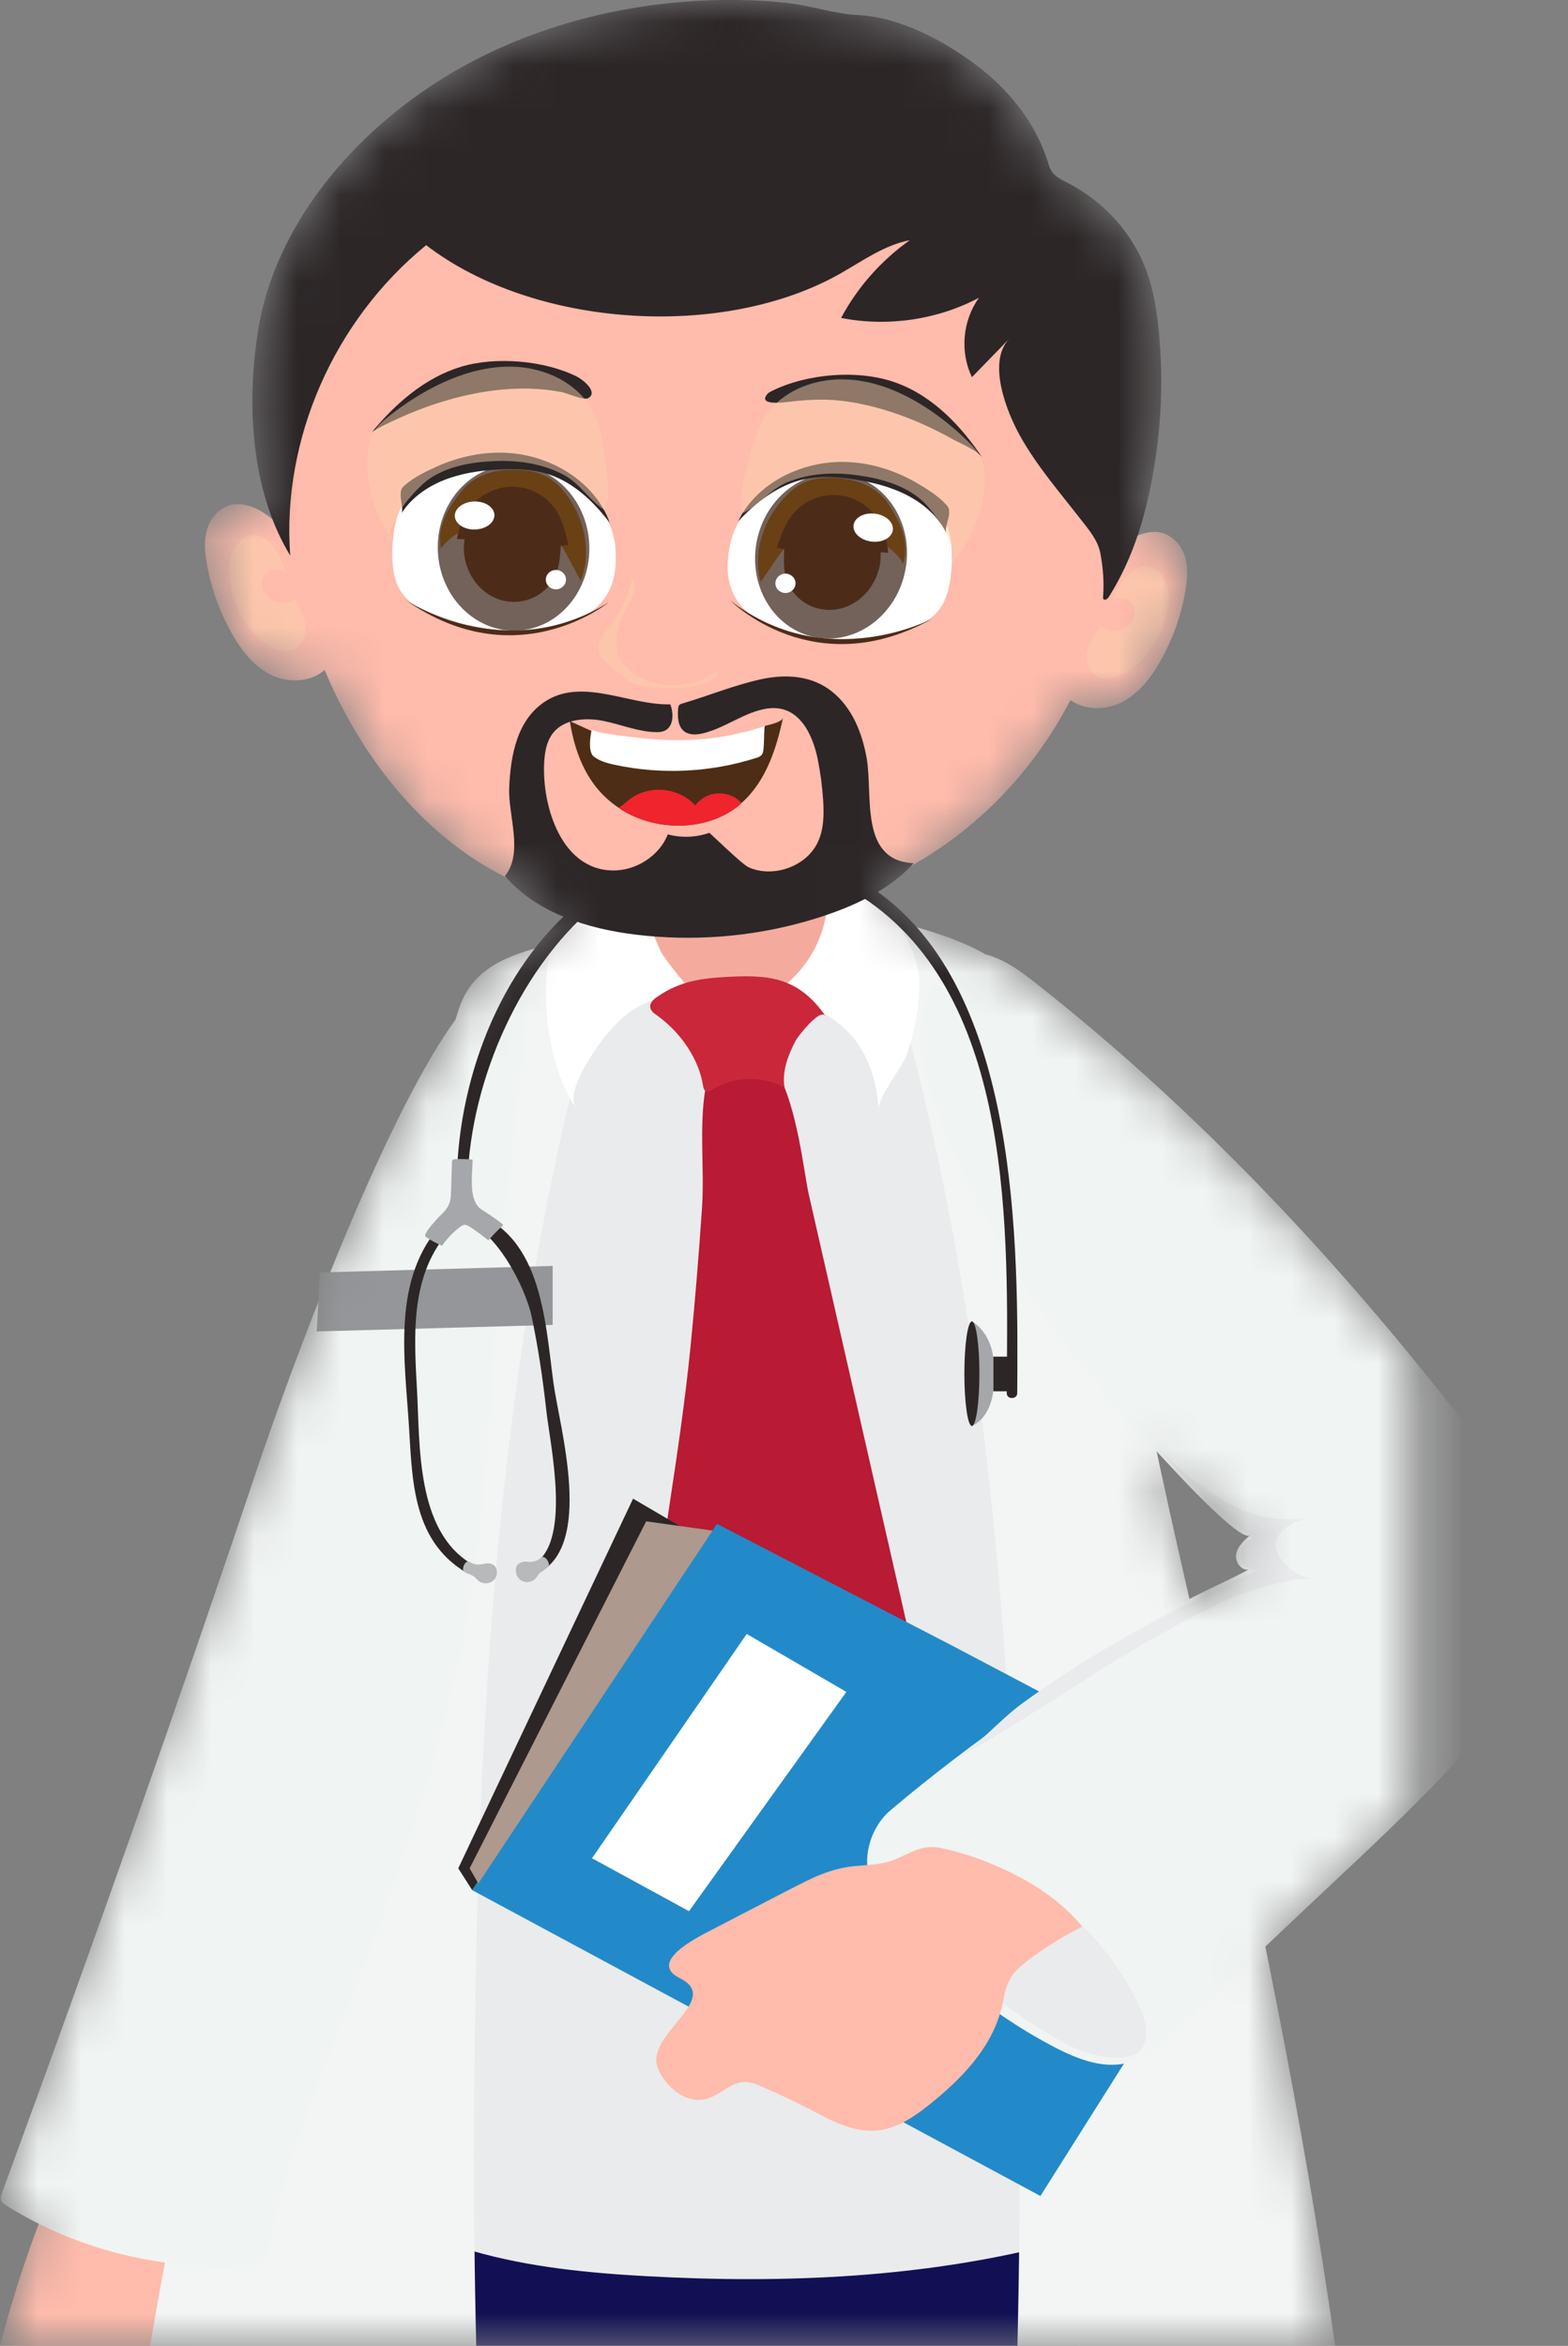
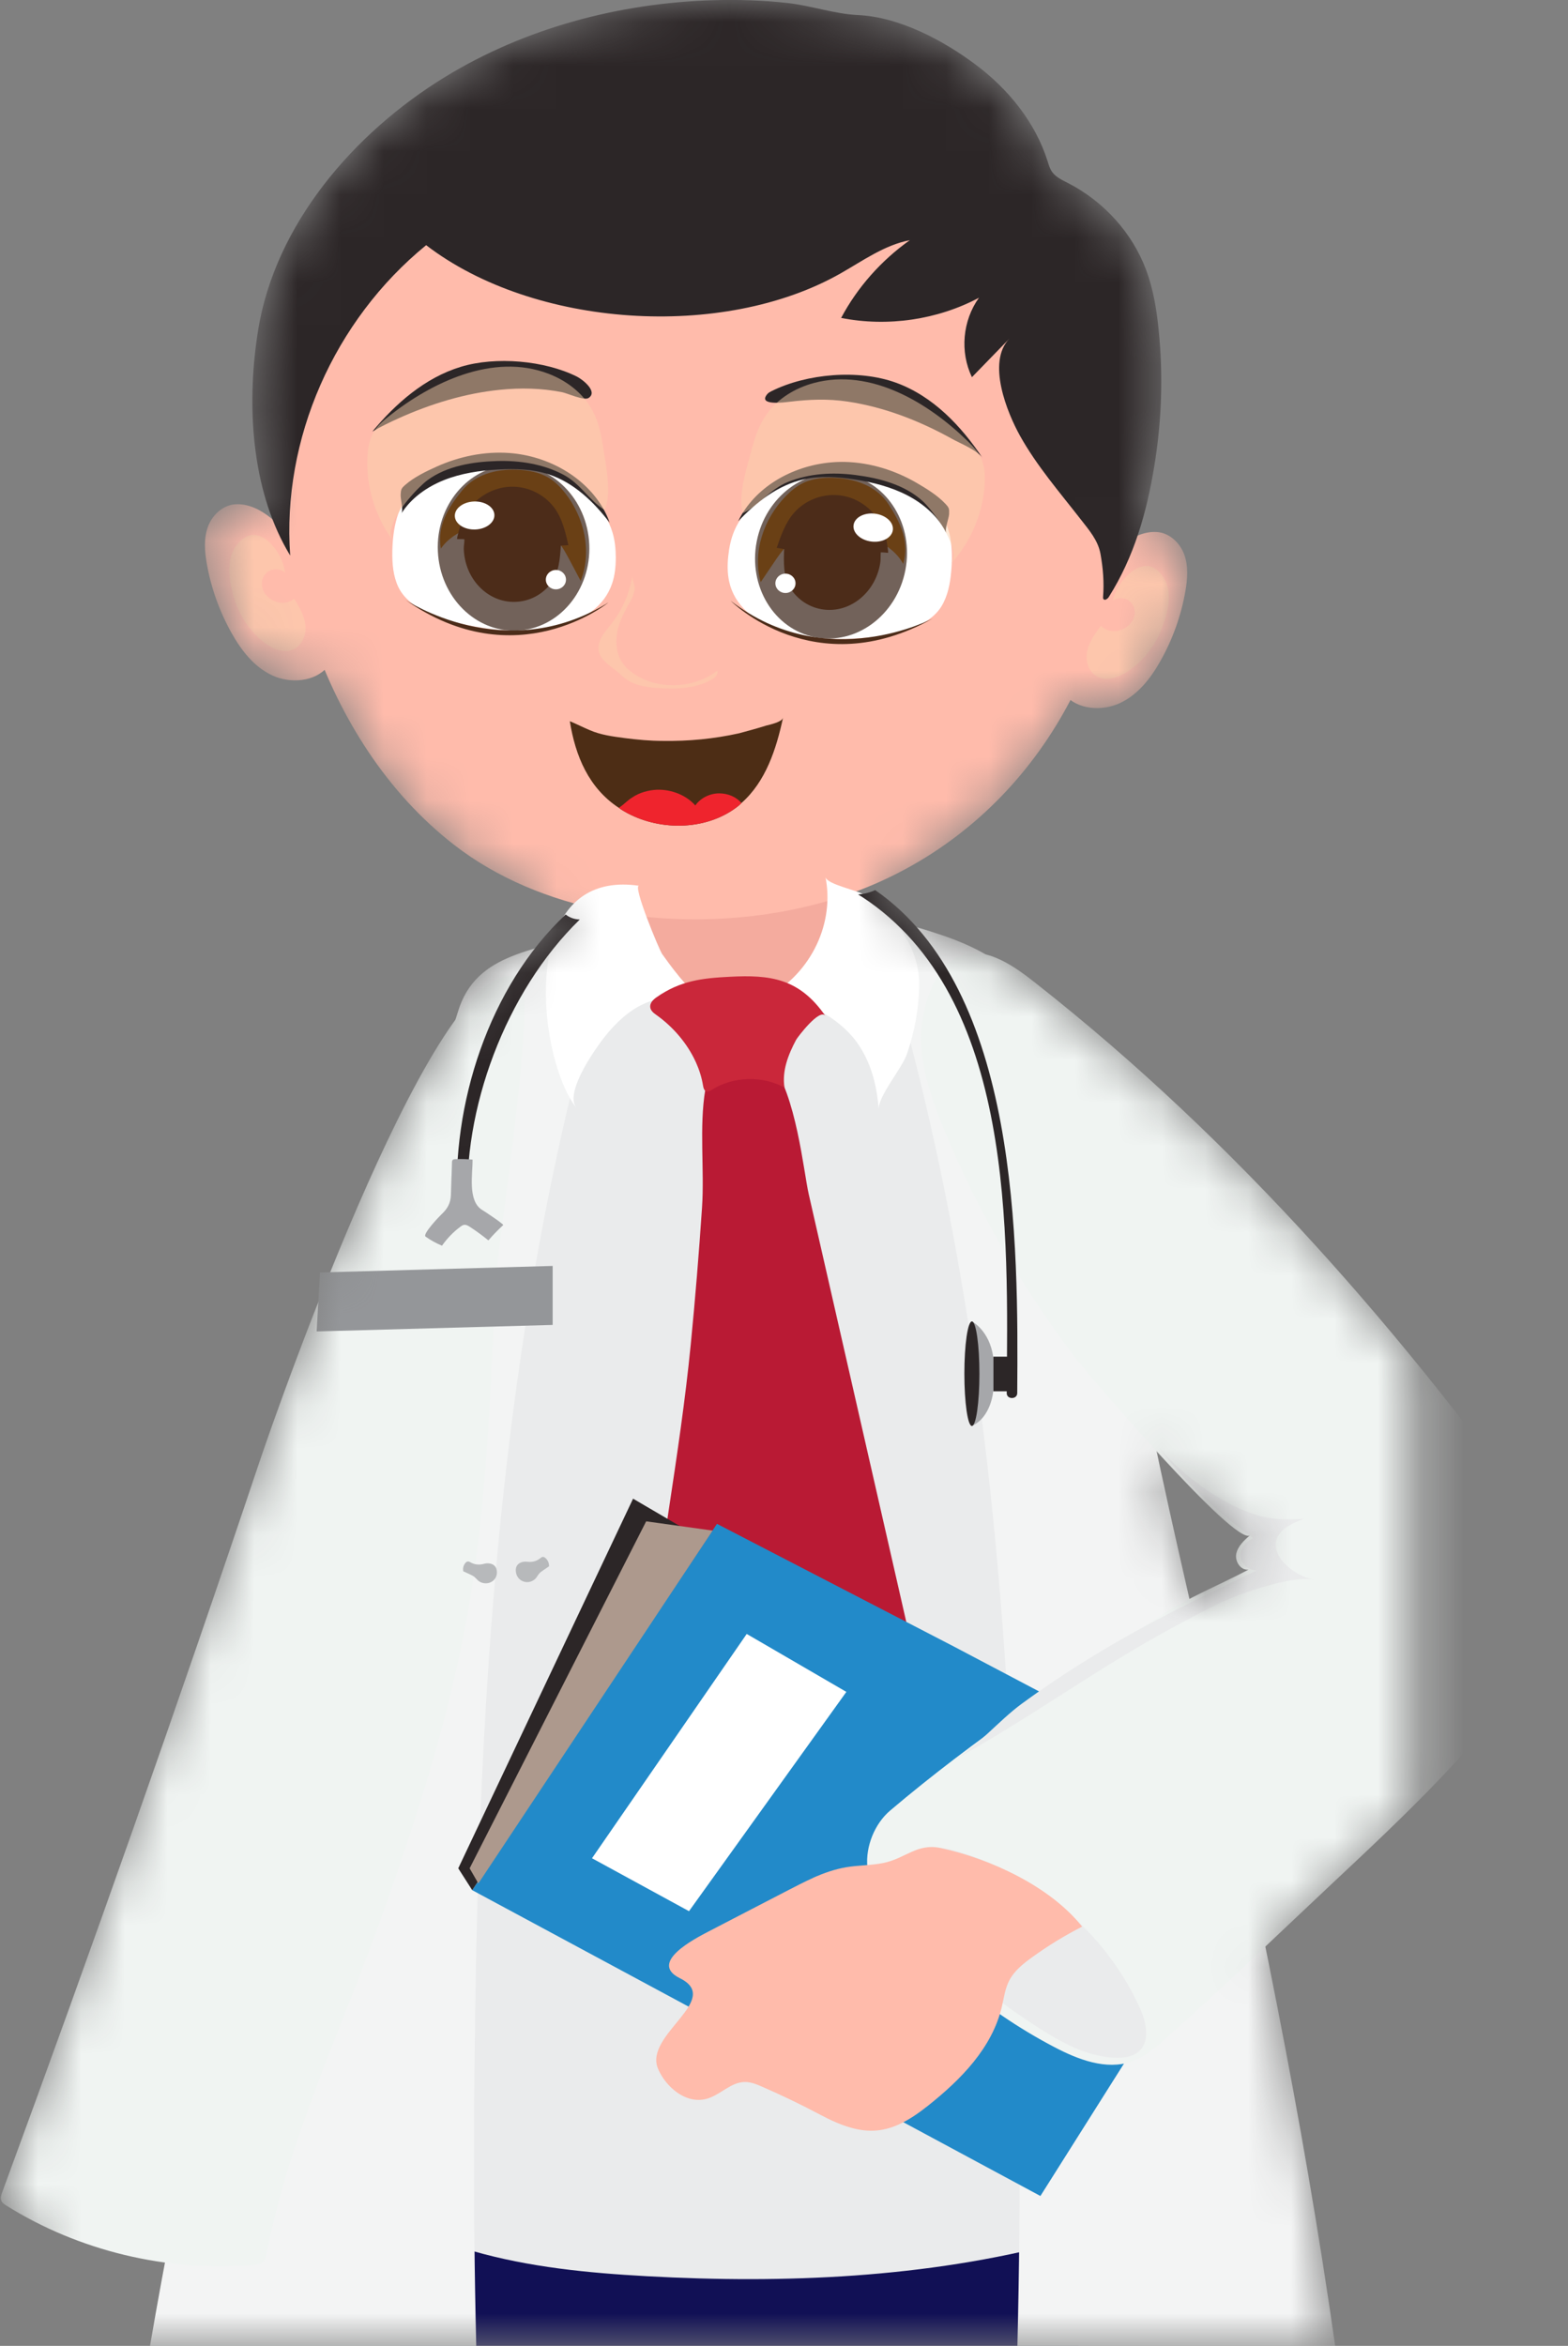
<svg xmlns="http://www.w3.org/2000/svg" viewBox="0 0 36.273 54.247">
  <rect x="0" y="0" width="36.273" height="54.247" fill="#808080" stroke="none" />
  <defs>
    <style>
      .uuid-535729c7-9bbb-41db-80f3-daaf5ec5ee8c {
        fill: #f4ab9e;
      }

      .uuid-47159399-2ba0-4e44-a1d1-d521addc21cd {
        fill: #f3f4f4;
      }

      .uuid-399b57b5-4e59-4858-97ee-d41551b29c63 {
        fill: #6a4015;
      }

      .uuid-e3d9ab87-e701-4b00-8139-3613ed3d026c {
        fill: #eaebec;
      }

      .uuid-740abcd9-1f2f-4693-9e99-52f7153e5e5a {
        fill: #fff;
      }

      .uuid-438f24b9-6142-493b-bda0-fb26e0e30e9b {
        fill: #f0f4f2;
      }

      .uuid-9f65230f-6306-44de-92b6-dea1468b46e1 {
        fill: #ef242d;
      }

      .uuid-322860ce-a985-40bc-ac9a-6cb60beb9665 {
        fill: #ffbbab;
      }

      .uuid-c95d4cc2-9643-4ee0-ac85-1ee676b96e57 {
        fill: #b7b9bb;
      }

      .uuid-3c7f430c-c063-421b-952f-565c008989cf {
        fill: #b91a34;
      }

      .uuid-461b2bc9-05b3-4e09-b1d9-4d0e5e7835ef {
        fill: #a6a7aa;
      }

      .uuid-0c87f084-23ba-489b-9188-48820bc2f4db {
        fill: #ad998d;
      }

      .uuid-17c89d78-195d-40ea-a95f-126959d5100f {
        fill: #ca273a;
      }

      .uuid-2b37775a-1094-4758-96c6-b5bc11808a9e {
        fill: #228ac9;
      }

      .uuid-40832e95-794a-4cae-81a2-a1f1a7d3bab2 {
        fill: #111055;
      }

      .uuid-5c1fb301-18cd-49fc-9bd6-29d563fb13ab {
        fill: #949699;
      }

      .uuid-491e74e1-ce46-4b71-b836-79bc3228aa0f {
        fill: #72625a;
      }

      .uuid-770134bd-5be1-45a8-b456-f2c2bf53b7e5 {
        fill: #2c2627;
      }

      .uuid-3f4da44f-e202-49b2-b053-0b7d39df7e6f {
        fill: #4c2c19;
      }

      .uuid-4c8ccf51-98a9-4ccd-a0c1-4a463c87c93e {
        fill: #4d2d15;
      }

      .uuid-b63ef000-2744-4243-960b-2e2535e7829c {
        fill: #fad1ae;
        mix-blend-mode: multiply;
        opacity: .48;
      }

      .uuid-25d44972-d693-45eb-afe2-4c63183d198b {
        fill: url(#uuid-b0afeb1f-ef97-4425-996d-3216ffa783e9);
      }

      .uuid-544342b3-794b-4bf7-ad25-a91afdb0ea5b {
        mask: url(#uuid-8b74db68-ee39-4235-954f-f2625600dbd6);
      }

      .uuid-3d6d6a8a-4760-422b-897f-c46c44e631fa {
        isolation: isolate;
      }
    </style>
    <linearGradient id="uuid-b0afeb1f-ef97-4425-996d-3216ffa783e9" x1="18.976" y1="10.561" x2="18.247" y2="39.699" gradientUnits="userSpaceOnUse">
      <stop offset="0" stop-color="#fff" />
      <stop offset=".008" stop-color="#fcfcfc" />
      <stop offset=".228" stop-color="#b0b0b0" />
      <stop offset=".433" stop-color="#717171" />
      <stop offset=".619" stop-color="#404040" />
      <stop offset=".781" stop-color="#1d1d1d" />
      <stop offset=".913" stop-color="#070707" />
      <stop offset=".998" stop-color="#000" />
    </linearGradient>
    <mask id="uuid-8b74db68-ee39-4235-954f-f2625600dbd6" data-name="mask" y="0" width="36.273" height="54.247" maskUnits="userSpaceOnUse">
      <path class="uuid-25d44972-d693-45eb-afe2-4c63183d198b" d="M35.925,35.669c-3.399-4.776-7.298-9.267-11.959-12.929-.304-.239-.731-.565-1.164-.668-.024-.014-.048-.027-.073-.04,.001,0,.002-.002,.004-.002-.001,0-.005,0-.007,0-.296-.164-.612-.295-.935-.404-.189-.064-.386-.128-.587-.183-.268-.303-.566-.577-.899-.815,.285-.17,.547-.369,.767-.601,1.607-.901,2.862-2.247,3.693-3.84,.31,.229,.781,.239,1.143,.071,.421-.196,.715-.578,.937-.974,.283-.503,.478-1.05,.577-1.614,.049-.282,.073-.577-.026-.847-.098-.269-.345-.506-.641-.522-.152-.008-.299,.025-.439,.085,.174-.515,.294-1.048,.385-1.596,.174-1.046,.209-2.113,.102-3.167-.047-.469-.124-.939-.29-1.383-.319-.853-.977-1.583-1.81-2.009-.134-.068-.278-.135-.364-.255-.053-.075-.078-.164-.105-.25-.281-.89-.901-1.662-1.666-2.233-.752-.562-1.761-1.1-2.723-1.145-.536-.025-1.077-.216-1.614-.277-.575-.064-1.155-.083-1.734-.066-2.181,.065-4.359,.647-6.2,1.774-2.125,1.3-3.933,3.419-4.326,5.857-.225,1.399-.195,3.01,.333,4.373-.252-.211-.542-.367-.854-.35-.297,.016-.543,.252-.641,.522-.098,.269-.075,.565-.026,.847,.098,.563,.294,1.111,.577,1.614,.223,.395,.516,.778,.937,.974,.389,.182,.906,.156,1.211-.127,.654,1.56,1.642,3,3,4.052,.374,.29,.778,.541,1.206,.754,.356,.401,.813,.694,1.319,.903-.236,.226-.455,.471-.658,.732-.798,.235-1.51,.543-1.786,1.48-.017,.058-.037,.116-.056,.174-.954,1.312-2.028,3.692-2.895,5.835l-.237,.007-.039,.683c-.695,1.765-1.213,3.255-1.351,3.667-1.904,5.675-3.895,11.305-5.962,16.922-.023,.063-.046,.134-.019,.196,.021,.049,.07,.081,.116,.11,.243,.152,.494,.291,.751,.419-.351,.926-.652,1.869-.898,2.826H30.887c-.439-3.094-.993-6.167-1.616-9.235,.53-.5,1.057-1,1.584-1.494,1.671-1.566,3.357-3.149,4.631-5.028,.645-.951,1.155-1.815,.438-2.822Zm-7.019-.164s.001,0,.002,.001c-.135,.119-.274,.25-.31,.421-.037,.175,.099,.391,.283,.369-.459,.243-.915,.443-1.365,.676-.26-1.135-.517-2.271-.757-3.409,.956,1.047,1.953,2.051,2.147,1.941Z" />
    </mask>
  </defs>
  <g class="uuid-3d6d6a8a-4760-422b-897f-c46c44e631fa">
    <g id="uuid-f791371b-e0d6-4fa6-848a-91baa6420efe" data-name="Text">
      <g class="uuid-544342b3-794b-4bf7-ad25-a91afdb0ea5b">
        <g>
          <path class="uuid-322860ce-a985-40bc-ac9a-6cb60beb9665" d="M26.755,12.302c.297,.016,.543,.252,.641,.522s.075,.565,.026,.847c-.098,.563-.294,1.111-.577,1.614-.222,.395-.516,.778-.937,.974-.421,.196-.991,.151-1.282-.201-.265-.321-.205-.745-.11-1.124,.15-.598,.428-1.165,.809-1.659,.318-.413,.836-1.005,1.43-.973Z" />
          <path class="uuid-322860ce-a985-40bc-ac9a-6cb60beb9665" d="M5.45,11.661c-.297,.016-.543,.252-.641,.522s-.075,.565-.026,.847c.098,.563,.294,1.111,.577,1.614,.222,.395,.516,.778,.937,.974,.421,.196,.991,.151,1.282-.201,.265-.321,.205-.745,.11-1.124-.15-.598-.428-1.165-.809-1.659-.318-.413-.836-1.005-1.43-.973Z" />
          <path class="uuid-40832e95-794a-4cae-81a2-a1f1a7d3bab2" d="M24.954,54.247c-.107-2.06-.264-4.57-1.818-6.156-1.666-1.7-4.12-1.629-6.36-1.658-1.607-.02-3.71,.226-5.054,1.163-1.353,.944-1.892,3.482-2.192,4.959-.114,.561-.202,1.125-.273,1.691h15.697Z" />
          <path class="uuid-47159399-2ba0-4e44-a1d1-d521addc21cd" d="M22.733,22.029c-.538,.381-1.164,.654-1.795,.902-1.646,.645-3.402,1.143-5.206,1.166-.607,.008-1.233-.043-1.774-.286-.274-.123-.517-.291-.75-.466-.361-.271-.71-.571-.909-.948,1.047-.888,2.449-1.164,3.86-1.304,1.442-.143,2.913-.062,4.323,.24,.387,.083,.77,.182,1.145,.298,.121,.037,1.055,.434,1.106,.398Z" />
          <path class="uuid-e3d9ab87-e701-4b00-8139-3613ed3d026c" d="M11.979,23.947c-.259,.613-.417,1.265-.564,1.913-.87,3.839-1.427,7.739-1.766,11.653-.17,1.962-.34,3.948-.369,5.917-.029,1.979,.179,3.886-.159,5.873-.082,.48-.18,.983-.013,1.442,.26,.715,1.068,1.089,1.823,1.307,1.305,.376,2.671,.509,4.031,.584,3.205,.177,6.459,.038,9.555-.78,.351-.093,.715-.203,.97-.452,.351-.342,.416-.863,.435-1.343,.061-1.516-.287-2.893-.526-4.369-.341-2.104-.534-4.18-.636-6.304-.212-4.399-.285-8.693-.781-13.059-.124-1.091-.295-2.216-.899-3.148-1.06-1.633-3.11-1.51-4.882-1.511-2.302,0-4.731-.524-5.989,1.797-.085,.157-.161,.317-.23,.48Z" />
          <path class="uuid-535729c7-9bbb-41db-80f3-daaf5ec5ee8c" d="M14.714,21.699c.101,.237,.22,.453,.352,.634,.548,.756,1.994,.944,2.93,.585,.19-.073,.368-.169,.511-.293,.918-.8,.787-2.431,.388-3.38-.44-1.043-1.965-1.795-3.281-1.232-1.448,.619-1.427,2.448-.899,3.687Z" />
          <path class="uuid-322860ce-a985-40bc-ac9a-6cb60beb9665" d="M13.991,21.059c1.642,.324,3.395,.247,4.94-.165,3.859-1.028,6.355-4.275,6.89-8.009,.414-2.893-.019-6.077-2.036-8.261-1.791-1.939-4.574-2.802-7.27-2.923-.881-.04-1.771-.008-2.631,.18-3.563,.782-6.231,3.222-7.057,6.676-.491,2.053-.287,4.23,.411,6.227,.638,1.826,1.71,3.547,3.271,4.756,.994,.77,2.205,1.266,3.482,1.518Z" />
-           <path class="uuid-322860ce-a985-40bc-ac9a-6cb60beb9665" d="M4.426,54.247c-.121-.569-.25-1.137-.39-1.702-.025-.1-.04-.197-.048-.292-.074-.957,.693-1.671,1.139-2.545,.046-.089,.092-.186,.077-.284-.016-.102-.095-.184-.173-.254-.435-.39-.98-.667-1.56-.794-.407-.089-.878-.09-1.193,.174-.166,.139-.267,.335-.361,.526-.817,1.657-1.459,3.393-1.917,5.172H4.426Z" />
          <path class="uuid-47159399-2ba0-4e44-a1d1-d521addc21cd" d="M11.017,54.247c-.041-1.703-.058-3.405-.05-5.108,.034-6.774,.276-13.597,1.489-20.264,.21-1.153,.448-2.301,.72-3.442,.243-1.022,.398-2.11,.758-3.097,.081-.222,.131-.431,.299-.61,.077-.082,.166-.155,.263-.214,.024-.015,.293-.136,.293-.131-.006-.067-.07-.119-.139-.135-.069-.015-.14-.001-.208,.015-.258,.063-.505,.163-.75,.263-1.217,.495-2.678,.443-3.103,1.887-.203,.688-.558,1.324-.728,2.024-.222,.914-.352,1.845-.527,2.768-.419,2.21-.683,4.445-1.172,6.643-.404,1.817-.96,3.599-1.477,5.39-1.051,3.643-1.942,7.328-2.67,11.043-.194,.988-.375,1.978-.545,2.97h7.546Z" />
          <path class="uuid-47159399-2ba0-4e44-a1d1-d521addc21cd" d="M19.892,21.429c.278,.181,.524,.441,.67,.733,.159,.319,.167,.717,.262,1.058,.171,.616,.331,1.235,.482,1.856,.301,1.239,.564,2.487,.792,3.741,1.213,6.668,1.456,13.49,1.489,20.264,.009,1.722-.01,3.445-.051,5.167h7.351c-.746-5.255-1.822-10.448-3.003-15.66-.559-2.467-1.147-4.927-1.6-7.413-.44-2.414-.953-4.835-1.908-7.117-.195-.466-.413-.933-.748-1.319-.477-.55-1.145-.879-1.836-1.113-.364-.123-.763-.249-1.146-.304-.03-.004-.934-.011-.754,.107Z" />
          <path class="uuid-438f24b9-6142-493b-bda0-fb26e0e30e9b" d="M6.012,33.775c-1.904,5.675-3.895,11.305-5.962,16.922-.023,.063-.046,.134-.019,.196,.021,.049,.07,.081,.116,.11,1.676,1.049,3.722,1.54,5.714,1.372,.083-.007,.172-.018,.23-.075,.048-.048,.063-.118,.076-.184,.498-2.603,1.694-5.108,2.593-7.605,.933-2.589,1.771-5.223,2.179-7.941,.345-2.31,.416-4.644,.531-6.972,.042-.843,.994-6.722,.538-6.963-1.78-.944-5.583,9.912-5.996,11.141Z" />
          <g>
            <path class="uuid-740abcd9-1f2f-4693-9e99-52f7153e5e5a" d="M9.18,11.982c-.072,.247-.099,.508-.104,.765-.005,.281,.017,.57,.138,.826,.305,.643,1.358,.855,2.013,.956,.984,.152,2.565,.059,2.934-1.038,.064-.19,.084-.392,.084-.592,0-.199-.019-.399-.077-.59-.168-.558-.647-.987-1.178-1.263-.268-.139-.554-.247-.851-.312-1.061-.231-2.635,.132-2.96,1.248Z" />
            <g>
              <ellipse class="uuid-491e74e1-ce46-4b71-b836-79bc3228aa0f" cx="11.88" cy="12.668" rx="1.753" ry="1.916" transform="translate(-.547 .537) rotate(-2.529)" />
              <path class="uuid-399b57b5-4e59-4858-97ee-d41551b29c63" d="M10.198,12.687c.185-.269,.497-.434,.816-.535,.324-.102,.671-.149,1.008-.097s.661,.207,.879,.459c.113,.131,.194,.284,.275,.435,.086,.161,.172,.322,.257,.484,.265-.67,.09-1.459-.359-2.031-.106-.135-.229-.262-.378-.352-.221-.133-.487-.179-.748-.188-.484-.017-.961,.112-1.265,.489-.321,.398-.573,.807-.485,1.336Z" />
              <path class="uuid-3f4da44f-e202-49b2-b053-0b7d39df7e6f" d="M12.995,12.617h-.02c-.02,.29-.043,.626-.226,.868-.195,.26-.496,.424-.831,.433-.635,.019-1.167-.529-1.189-1.223-.002-.077,.017-.152,.014-.225-.055-.005-.111-.004-.167-.004-.02,0,.093-.386,.107-.419,.066-.151,.159-.289,.276-.408,.225-.23,.531-.375,.862-.384,.463-.012,.894,.247,1.1,.642,.116,.222,.172,.467,.228,.71-.051,.003-.103,.006-.154,.009Z" />
              <path class="uuid-770134bd-5be1-45a8-b456-f2c2bf53b7e5" d="M9.284,11.877c.222-.354,.585-.614,.982-.773s.83-.223,1.259-.247c.394-.022,.797-.01,1.17,.113,.584,.192,1.041,.637,1.407,1.115-.033-.101-.078-.198-.129-.291-.419-.763-1.291-1.252-2.187-1.318-.579-.043-1.163,.079-1.687,.315-.244,.11-.523,.245-.723,.421-.092,.081-.1,.101-.108,.224-.007,.101,.07,.358,.017,.443Z" />
              <path class="uuid-3f4da44f-e202-49b2-b053-0b7d39df7e6f" d="M9.376,13.869s2.301,1.556,4.699,.063c0,0-2.132,1.747-4.699-.063Z" />
              <ellipse class="uuid-740abcd9-1f2f-4693-9e99-52f7153e5e5a" cx="10.979" cy="11.921" rx=".458" ry=".324" transform="translate(-.315 .298) rotate(-1.535)" />
              <ellipse class="uuid-740abcd9-1f2f-4693-9e99-52f7153e5e5a" cx="12.86" cy="13.404" rx=".233" ry=".224" />
            </g>
          </g>
          <g>
            <path class="uuid-740abcd9-1f2f-4693-9e99-52f7153e5e5a" d="M21.984,12.441c.045,.253,.044,.515,.021,.772-.025,.28-.078,.565-.226,.808-.373,.61-1.443,.716-2.105,.751-.996,.053-2.557-.196-2.806-1.324-.043-.196-.042-.398-.02-.597,.021-.198,.062-.395,.14-.579,.227-.538,.749-.917,1.308-1.139,.281-.112,.577-.191,.88-.226,1.08-.124,2.606,.393,2.81,1.535Z" />
            <g>
              <ellipse class="uuid-491e74e1-ce46-4b71-b836-79bc3228aa0f" cx="19.225" cy="12.854" rx="1.918" ry="1.751" transform="translate(2.928 29.262) rotate(-78.963)" />
              <path class="uuid-399b57b5-4e59-4858-97ee-d41551b29c63" d="M20.895,13.041c-.155-.286-.448-.481-.754-.613-.311-.134-.652-.215-.992-.197s-.68,.14-.924,.37c-.126,.119-.224,.263-.32,.406-.103,.152-.205,.304-.308,.455-.192-.693,.068-1.46,.576-1.984,.12-.124,.255-.238,.414-.313,.234-.11,.504-.129,.764-.113,.483,.031,.944,.207,1.206,.612,.277,.428,.483,.86,.338,1.377Z" />
              <path class="uuid-3f4da44f-e202-49b2-b053-0b7d39df7e6f" d="M18.121,12.693l.019,.003c-.011,.289-.024,.625,.131,.885,.166,.278,.448,.471,.78,.514,.629,.082,1.218-.41,1.315-1.098,.011-.077,0-.152,.01-.225,.055,0,.111,.007,.166,.012,.02,.002-.051-.393-.061-.427-.049-.157-.127-.303-.231-.434-.199-.251-.488-.426-.816-.467-.459-.058-.916,.157-1.163,.529-.139,.209-.222,.448-.303,.684,.051,.008,.101,.016,.152,.024Z" />
              <path class="uuid-770134bd-5be1-45a8-b456-f2c2bf53b7e5" d="M21.892,12.326c-.183-.374-.516-.669-.894-.867s-.801-.305-1.226-.371c-.389-.061-.791-.089-1.175-.004-.602,.133-1.104,.53-1.519,.969,.044-.097,.099-.189,.16-.277,.499-.718,1.419-1.116,2.317-1.094,.581,.015,1.148,.194,1.644,.481,.231,.134,.493,.295,.674,.49,.083,.089,.088,.111,.083,.234-.004,.101-.108,.349-.064,.439Z" />
              <path class="uuid-3f4da44f-e202-49b2-b053-0b7d39df7e6f" d="M21.585,14.298s-2.457,1.318-4.681-.404c0,0,1.933,1.95,4.681,.404Z" />
              <ellipse class="uuid-740abcd9-1f2f-4693-9e99-52f7153e5e5a" cx="20.201" cy="12.201" rx=".325" ry=".458" transform="translate(5.702 30.822) rotate(-83.228)" />
              <ellipse class="uuid-740abcd9-1f2f-4693-9e99-52f7153e5e5a" cx="18.17" cy="13.489" rx=".233" ry=".224" />
            </g>
          </g>
          <path class="uuid-770134bd-5be1-45a8-b456-f2c2bf53b7e5" d="M8.616,9.979c.197-.118,.408-.217,.618-.312,.733-.329,1.521-.571,2.327-.653,.481-.049,.97-.039,1.444,.056,.121,.024,.506,.202,.611,.133,.227-.15-.15-.434-.268-.493-.748-.375-1.879-.473-2.686-.228-.835,.253-1.51,.852-2.047,1.497Z" />
          <path class="uuid-b63ef000-2744-4243-960b-2e2535e7829c" d="M9.055,12.21c.101-.403,.636-.96,.833-1.105,.453-.333,1.052-.428,1.612-.444,.53-.015,1.066,.069,1.535,.317,.395,.209,.599,.598,.949,.815,.179-.352,.027-1.057-.03-1.444-.045-.308-.113-.619-.268-.892-.214-.376-.585-.657-.999-.815-1.283-.491-2.709,.206-3.682,.977-.131,.103-.26,.213-.348,.352-.112,.177-.146,.389-.157,.596-.035,.683,.176,1.375,.588,1.931-.056-.076-.062-.176-.034-.289Z" />
          <path class="uuid-770134bd-5be1-45a8-b456-f2c2bf53b7e5" d="M22.73,10.591c-.121-.181-.515-.336-.7-.439-.747-.416-1.568-.739-2.425-.866-.456-.068-.883-.05-1.335,.004-.126,.015-.752,.099-.519-.178,.025-.03,.062-.049,.097-.067,.816-.407,2.012-.509,2.877-.196s1.517,1.012,2.005,1.743Z" />
          <path class="uuid-b63ef000-2744-4243-960b-2e2535e7829c" d="M22.052,12.767c-.057-.411-.529-1.018-.71-1.181-.414-.377-1-.531-1.556-.602-.526-.067-1.068-.038-1.561,.162-.415,.169-.66,.536-1.032,.717-.14-.368,.087-1.054,.185-1.433,.078-.302,.179-.605,.363-.861,.253-.352,.652-.595,1.081-.711,1.329-.36,2.672,.474,3.557,1.337,.119,.116,.236,.238,.308,.385,.092,.187,.104,.402,.092,.609-.038,.682-.323,1.35-.793,1.862,.064-.07,.081-.169,.065-.284Z" />
          <path class="uuid-770134bd-5be1-45a8-b456-f2c2bf53b7e5" d="M9.859,5.67c2.493,1.912,6.861,2.201,9.587,.652,.516-.293,1.013-.655,1.601-.768-.664,.471-1.213,1.092-1.589,1.798,1.076,.212,2.228,.044,3.189-.467-.38,.529-.445,1.253-.163,1.837,.289-.297,.578-.594,.867-.892-.532,.547-.048,1.722,.246,2.249,.387,.694,.916,1.304,1.407,1.935,.194,.249,.396,.481,.453,.791,.06,.33,.087,.661,.061,.996-.001,.018-.002,.038,.008,.052,.031,.042,.097-.004,.125-.049,.587-.933,.873-1.945,1.05-3.014,.174-1.046,.209-2.113,.102-3.167-.047-.469-.124-.939-.29-1.383-.319-.853-.977-1.583-1.81-2.009-.134-.068-.278-.135-.364-.255-.053-.075-.078-.164-.105-.25-.281-.89-.901-1.662-1.666-2.233-.752-.562-1.761-1.1-2.723-1.145-.536-.025-1.077-.216-1.614-.277-.575-.064-1.156-.083-1.734-.066-2.181,.065-4.359,.647-6.2,1.774-2.125,1.3-3.933,3.419-4.326,5.857-.257,1.6-.182,3.476,.591,4.943,.048,.091,.098,.18,.151,.268-.195-2.687,1.009-5.434,3.146-7.178Z" />
          <path class="uuid-3c7f430c-c063-421b-952f-565c008989cf" d="M17.833,24.574c.585,.728,.757,2.519,.875,3.038,.782,3.429,1.565,6.858,2.347,10.288,.034,.15,.069,.306,.035,.457-.031,.141-.12,.263-.206,.382-.811,1.113-1.444,2.389-1.986,3.646-.369,.055-.715-.168-1.011-.388-.962-.716-1.854-1.518-2.662-2.393-.107-.115-.215-.237-.261-.385-.042-.134-.029-.277-.015-.416,.259-2.587,.777-5.127,1.031-7.72,.103-1.05,.189-2.102,.26-3.154,.059-.883-.069-1.87,.076-2.733,.048-.285,.184-.568,.428-.737,.47-.326,.821-.214,1.087,.116Z" />
          <path class="uuid-4c8ccf51-98a9-4ccd-a0c1-4a463c87c93e" d="M18.113,16.602c-.155,.718-.398,1.473-.961,1.968l-.058,.056c-.699,.569-1.776,.606-2.582,.177-.068-.037-.136-.075-.194-.121-.699-.457-1.009-1.203-1.136-2.005,.155,.065,.301,.14,.456,.205,.252,.112,.534,.149,.815,.186,.291,.037,.582,.065,.883,.065,.592,.009,1.184-.047,1.766-.177,.204-.056,.417-.112,.621-.177,.078-.019,.369-.084,.388-.177Z" />
-           <path class="uuid-740abcd9-1f2f-4693-9e99-52f7153e5e5a" d="M13.753,17.507c.008,.006,.016,.011,.024,.017,.131,.087,.29,.128,.445,.162,1.088,.234,2.242,.175,3.297-.168,.157-.051,.135-.154,.151-.293,.005-.042,.009-.438,.022-.442-.823,.28-1.689,.383-2.558,.313-.286-.023-.571-.057-.855-.094-.199-.026-.406-.055-.594-.124-.028,.163-.068,.396,.002,.554,.014,.031,.038,.056,.066,.077Z" />
+           <path class="uuid-740abcd9-1f2f-4693-9e99-52f7153e5e5a" d="M13.753,17.507Z" />
          <path class="uuid-9f65230f-6306-44de-92b6-dea1468b46e1" d="M17.152,18.57l-.058,.056c-.699,.569-1.776,.606-2.582,.177-.068-.037-.136-.075-.194-.121,.029-.028,.078-.056,.107-.084,.068-.056,.126-.112,.204-.159,.165-.112,.369-.168,.573-.177,.34-.009,.679,.131,.883,.364,.116-.168,.33-.28,.553-.28,.204,0,.398,.084,.514,.224Z" />
          <path class="uuid-b63ef000-2744-4243-960b-2e2535e7829c" d="M14.291,14.558c-.058,.248-.046,.52,.089,.739,.092,.149,.236,.264,.392,.35,.56,.31,1.316,.252,1.819-.138,.034,.079-.046,.159-.123,.203-.369,.214-.825,.228-1.254,.198-.241-.017-.491-.05-.691-.18-.092-.06-.169-.138-.253-.207-.165-.135-.373-.259-.417-.463-.051-.237,.143-.448,.295-.641,.256-.325,.422-.714,.48-1.118-.013,.094,.066,.222,.052,.333-.013,.1-.051,.185-.099,.272-.117,.212-.233,.413-.289,.651Z" />
          <path class="uuid-b63ef000-2744-4243-960b-2e2535e7829c" d="M6.139,13.736c.143,.196,.45,.288,.667,.107,.116,.193,.234,.393,.259,.614s-.072,.471-.283,.562c-.242,.104-.523-.032-.722-.2-.338-.284-.57-.675-.675-1.093-.098-.391-.162-.867,.147-1.189,.082-.085,.189-.157,.309-.166,.157-.013,.303,.08,.412,.189,.186,.185,.308,.428,.342,.683-.078-.067-.192-.094-.294-.068s-.187,.103-.221,.198c-.047,.134-.016,.263,.058,.365Z" />
          <path class="uuid-b63ef000-2744-4243-960b-2e2535e7829c" d="M26.144,14.425c-.163,.182-.477,.245-.675,.044-.135,.181-.273,.369-.319,.587s.024,.476,.225,.586c.23,.126,.523,.016,.739-.132,.365-.252,.636-.619,.782-1.025,.137-.38,.249-.848-.026-1.197-.073-.093-.172-.174-.291-.195-.155-.027-.309,.052-.429,.15-.204,.167-.349,.397-.41,.648,.085-.06,.201-.076,.299-.041s.176,.12,.2,.218c.033,.138-.01,.264-.094,.358Z" />
          <path class="uuid-740abcd9-1f2f-4693-9e99-52f7153e5e5a" d="M13.521,20.696c-1.404,.895-.907,4.025-.188,4.922-.296-.369,.506-1.479,.761-1.771,.58-.664,1.112-.858,2.113-.837-.224-.005-.776-.791-.889-.948-.067-.093-.693-1.602-.534-1.579-.531-.078-.945,.011-1.263,.213Z" />
          <path class="uuid-740abcd9-1f2f-4693-9e99-52f7153e5e5a" d="M20.192,20.84c.681,.538,1.088,1.208,1.072,1.973-.012,.531-.109,1.061-.288,1.572-.115,.326-.671,.973-.648,1.276-.041-.548-.173-1.105-.521-1.579-.387-.528-1.269-1.072-2.079-1.008,1.084-.599,1.574-1.768,1.368-2.792,.034,.171,.747,.305,.901,.413,.068,.047,.133,.096,.196,.146Z" />
          <polygon class="uuid-2b37775a-1094-4758-96c6-b5bc11808a9e" points="22.066 38.075 16.586 35.238 10.924 43.709 24.068 50.781 29.588 42.038 22.066 38.075" />
          <path class="uuid-438f24b9-6142-493b-bda0-fb26e0e30e9b" d="M23.966,22.74c4.661,3.663,8.56,8.153,11.959,12.929,.717,1.007,.207,1.871-.438,2.822-1.275,1.879-2.96,3.462-4.631,5.028-1.287,1.206-2.574,2.453-3.906,3.634-.234,.208-.479,.418-.778,.521-.586,.202-1.231-.048-1.778-.334-1.68-.879-3.136-2.15-4.207-3.672-.139-.198-.1-.264-.122-.502-.044-.461,.165-.991,.527-1.298,1.945-1.649,4.086-3.069,6.221-4.485,.672-.446,1.369-.715,2.069-1.086-.184,.022-.32-.194-.283-.369s.181-.308,.318-.428c-.326,.287-3.755-3.727-4.038-4.099-1.243-1.632-2.271-3.417-3.046-5.297-.292-.708-.552-1.451-.524-2.212,.02-.569,.28-1.506,.88-1.778,.607-.276,1.328,.272,1.779,.627Z" />
          <path class="uuid-e3d9ab87-e701-4b00-8139-3613ed3d026c" d="M21.128,42.876c.274-.225,.688-.162,1.032-.061,1.859,.55,3.44,1.911,4.212,3.626,.151,.337,.246,.79-.053,1.019-.135,.103-.318,.127-.491,.124-.611-.01-1.176-.301-1.689-.62-.791-.493-4.416-2.937-3.013-4.089Z" />
          <path class="uuid-322860ce-a985-40bc-ac9a-6cb60beb9665" d="M18.81,43.425c-.186,.083-.368,.177-.548,.27-.622,.324-1.246,.643-1.868,.968-.319,.167-1.399,.72-.668,1.081,1.002,.495-.829,1.305-.506,2.089,.172,.416,.651,.848,1.151,.694,.304-.094,.541-.38,.86-.382,.139-.001,.271,.053,.397,.108,.457,.198,.906,.415,1.345,.648,1.035,.551,1.615,.493,2.497-.209,.758-.603,1.48-1.333,1.705-2.283,.049-.207,.074-.424,.174-.614,.115-.221,.32-.385,.525-.533,.366-.265,.754-.503,1.159-.71-.733-.924-2.114-1.568-3.271-1.817-.549-.118-.819,.245-1.335,.347-.277,.055-.563,.049-.842,.095-.27,.045-.527,.136-.777,.247Z" />
          <path class="uuid-e3d9ab87-e701-4b00-8139-3613ed3d026c" d="M29.607,36.016c.026,.04,.056,.078,.088,.113,.181,.202,.432,.345,.703,.401-.392-.085-1.183,.162-1.567,.292-.568,.193-1.11,.498-1.635,.778-1.783,.951-3.407,2.164-5.172,3.121,.568-.308,1.079-.932,1.607-1.319,.573-.42,1.167-.811,1.777-1.18,1.18-.715,2.415-1.312,3.662-1.907-.164,0-.321-.116-.362-.268-.054-.203,.103-.399,.28-.48-.83-.603-1.574-1.277-2.18-2.095,.55,.659,1.638,1.469,2.52,1.624,.274,.048,.556,.037,.834,.026-.286,.106-.616,.265-.649,.557-.013,.119,.029,.235,.095,.337Z" />
-           <path class="uuid-770134bd-5be1-45a8-b456-f2c2bf53b7e5" d="M12.678,16.18c-.724,.419-.867,1.299-.899,2.042-.027,.62,.337,1.508-.099,2.035,.723,.844,1.889,1.217,3.018,1.355,1.323,.162,2.681,.056,3.959-.309,.885-.253,1.864-.654,2.478-1.342-1.264-.056-.936-1.575-1.086-2.427-.102-.58-.333-1.169-.805-1.544-.473-.375-1.074-.407-1.651-.28-.614,.135-1.206,.381-1.807,.558-.029,.008-.059,.018-.077,.041-.017,.022-.02,.051-.022,.078-.013,.192-.01,.418,.151,.532,.119,.084,.284,.073,.427,.038,.517-.124,.951-.49,1.477-.571,.745-.115,1.064,.612,1.178,1.187,.061,.309,.102,.621,.122,.935,.021,.335,.017,.683-.133,.987-.269,.547-1.028,.813-1.592,.56-.16-.072-.897-.801-.91-.796-.305,.108-.646,.12-.959,.036-.193,.492-.726,.841-1.273,.834-1.255-.017-1.672-1.642-1.578-2.606,.02-.207,.07-.419,.204-.582,.258-.315,.745-.352,1.153-.271s.801,.252,1.218,.26c.068,.001,.138-.002,.2-.03,.227-.101,.207-.432,.134-.613-.904,.031-1.98-.597-2.829-.106Z" />
          <polygon class="uuid-770134bd-5be1-45a8-b456-f2c2bf53b7e5" points="10.924 43.709 10.601 43.204 14.645 34.656 16.303 35.627 10.924 43.709" />
          <polygon class="uuid-0c87f084-23ba-489b-9188-48820bc2f4db" points="10.864 43.204 14.948 35.18 16.485 35.394 11.066 43.554 10.864 43.204" />
          <polygon class="uuid-740abcd9-1f2f-4693-9e99-52f7153e5e5a" points="13.695 42.971 17.274 37.784 19.579 39.124 15.939 44.195 13.695 42.971" />
          <polygon class="uuid-5c1fb301-18cd-49fc-9bd6-29d563fb13ab" points="7.402 29.425 12.785 29.274 12.785 30.638 7.325 30.789 7.402 29.425" />
          <path class="uuid-17c89d78-195d-40ea-a95f-126959d5100f" d="M16.098,24.563c.078,.173,.135,.353,.165,.538,.009,.055,.025,.121,.08,.137,.044,.013,.088-.014,.126-.038,.492-.311,1.167-.331,1.679-.05-.062-.388,.088-.766,.269-1.105,.031-.058,.547-.741,.677-.552-.607-.877-1.286-.953-2.207-.906-.631,.032-1.146,.085-1.703,.477-.072,.051-.152,.127-.142,.226,.009,.08,.074,.132,.133,.174,.39,.275,.725,.662,.923,1.1Z" />
          <g>
            <g>
              <path class="uuid-770134bd-5be1-45a8-b456-f2c2bf53b7e5" d="M13.413,21.263c-.137-.004-.244-.048-.327-.116-1.775,1.665-2.652,4.395-2.504,6.813,.009,.149,.252,.15,.243,0-.139-2.28,.865-5.024,2.588-6.697Z" />
              <path class="uuid-770134bd-5be1-45a8-b456-f2c2bf53b7e5" d="M20.246,20.583c-.122,.057-.254,.09-.395,.102,.032,.02,.064,.037,.096,.058,3.545,2.322,3.367,7.801,3.342,11.473-.001,.15,.242,.15,.243,0,.024-3.442,.054-9.321-3.286-11.633Z" />
            </g>
-             <path class="uuid-770134bd-5be1-45a8-b456-f2c2bf53b7e5" d="M10.511,28.014c-1.428,1.228-1.187,3.064-1.065,4.749,.096,1.339,.034,2.832,1.347,3.607,.133,.079,.255-.123,.122-.201-1.297-.765-1.197-2.762-1.269-4.042-.08-1.427-.166-2.914,1.036-3.948,.117-.1-.055-.265-.172-.165h0Z" />
-             <path class="uuid-770134bd-5be1-45a8-b456-f2c2bf53b7e5" d="M10.699,28.215c.758,.191,1.456,1.544,1.601,2.234,.151,.717,.258,1.442,.338,2.169,.087,.789,.615,3.131-.347,3.58-.14,.066-.018,.267,.122,.201,1.348-.629,.529-3.392,.389-4.429-.197-1.458-.272-3.535-2.039-3.981-.151-.038-.216,.187-.065,.225h0Z" />
            <path class="uuid-461b2bc9-05b3-4e09-b1d9-4d0e5e7835ef" d="M10.446,27.198c.003-.105,.007-.21,.01-.316,0-.021,.002-.045,.018-.06,.015-.014,.038-.016,.058-.017,.133-.006,.267-.002,.4,.01,.005,.325-.121,.964,.228,1.168,.042,.024,.501,.328,.48,.347-.121,.111-.235,.229-.342,.353-.136-.11-.277-.214-.424-.31-.043-.028-.092-.057-.142-.048-.03,.005-.056,.023-.08,.041-.166,.123-.31,.273-.427,.44-.134-.055-.262-.126-.38-.21-.078-.055,.319-.469,.362-.509,.143-.132,.218-.262,.224-.456,.005-.145,.009-.29,.014-.435Z" />
            <path class="uuid-c95d4cc2-9643-4ee0-ac85-1ee676b96e57" d="M11.02,36.175c.057,.009,.115,.004,.173-.012,.092-.025,.205-.013,.262,.061,.021,.027,.032,.06,.037,.093,.019,.119-.039,.235-.16,.28-.092,.034-.204,.014-.276-.051-.026-.023-.046-.051-.072-.073-.035-.031-.079-.051-.122-.071-.048-.022-.096-.044-.144-.066-.016-.067,.003-.142,.049-.194,.015-.017,.035-.033,.059-.034,.023-.001,.045,.012,.065,.024,.041,.023,.085,.037,.129,.044Z" />
            <path class="uuid-c95d4cc2-9643-4ee0-ac85-1ee676b96e57" d="M12.373,36.101c-.055,.017-.113,.022-.173,.014-.095-.012-.205,.017-.248,.102-.016,.031-.021,.066-.02,.101,.002,.124,.08,.234,.208,.262,.097,.021,.204-.017,.264-.094,.021-.027,.037-.059,.059-.086,.029-.037,.069-.064,.108-.091l.13-.089c.004-.071-.028-.144-.083-.191-.018-.015-.041-.028-.064-.026-.023,.002-.042,.019-.06,.034-.037,.029-.077,.051-.12,.064Z" />
            <g>
              <rect class="uuid-770134bd-5be1-45a8-b456-f2c2bf53b7e5" x="22.976" y="31.372" width=".394" height=".801" />
              <path class="uuid-461b2bc9-05b3-4e09-b1d9-4d0e5e7835ef" d="M22.483,30.556s.402,.204,.493,.816v.801s-.045,.597-.493,.801c0,0,.311-1.326,0-2.419Z" />
              <ellipse class="uuid-770134bd-5be1-45a8-b456-f2c2bf53b7e5" cx="22.483" cy="31.766" rx=".174" ry="1.209" />
            </g>
          </g>
        </g>
      </g>
    </g>
  </g>
</svg>